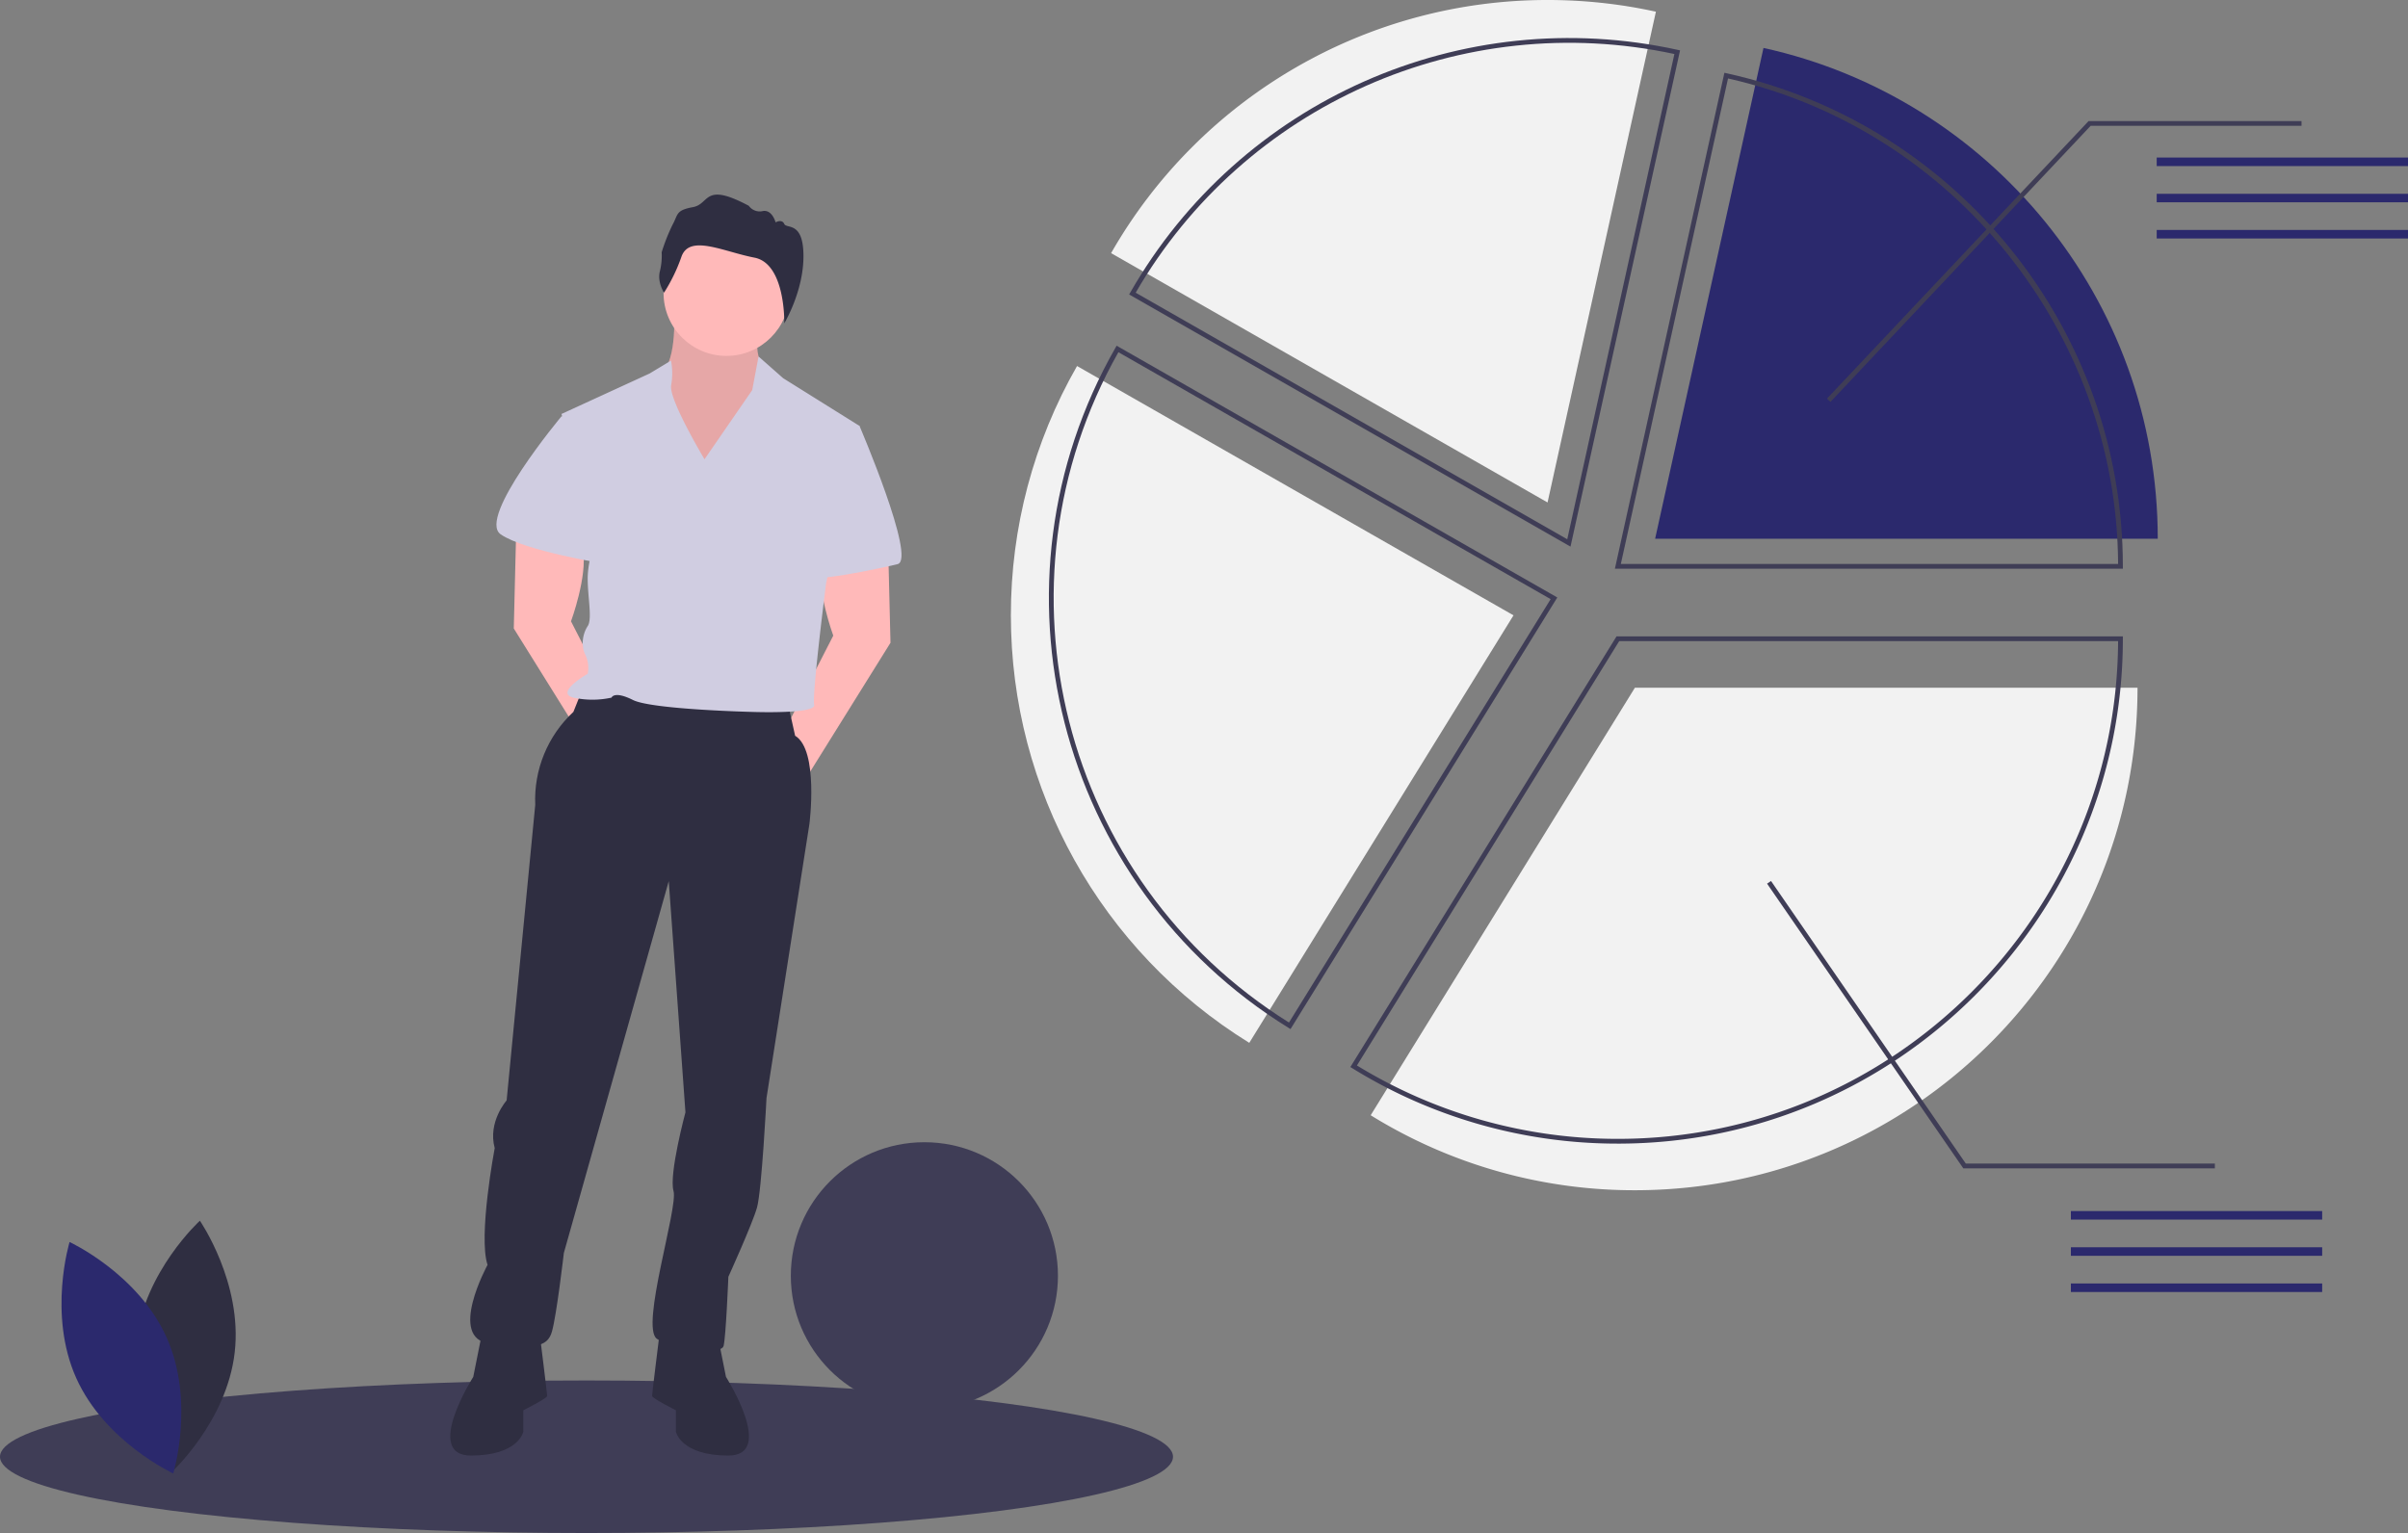
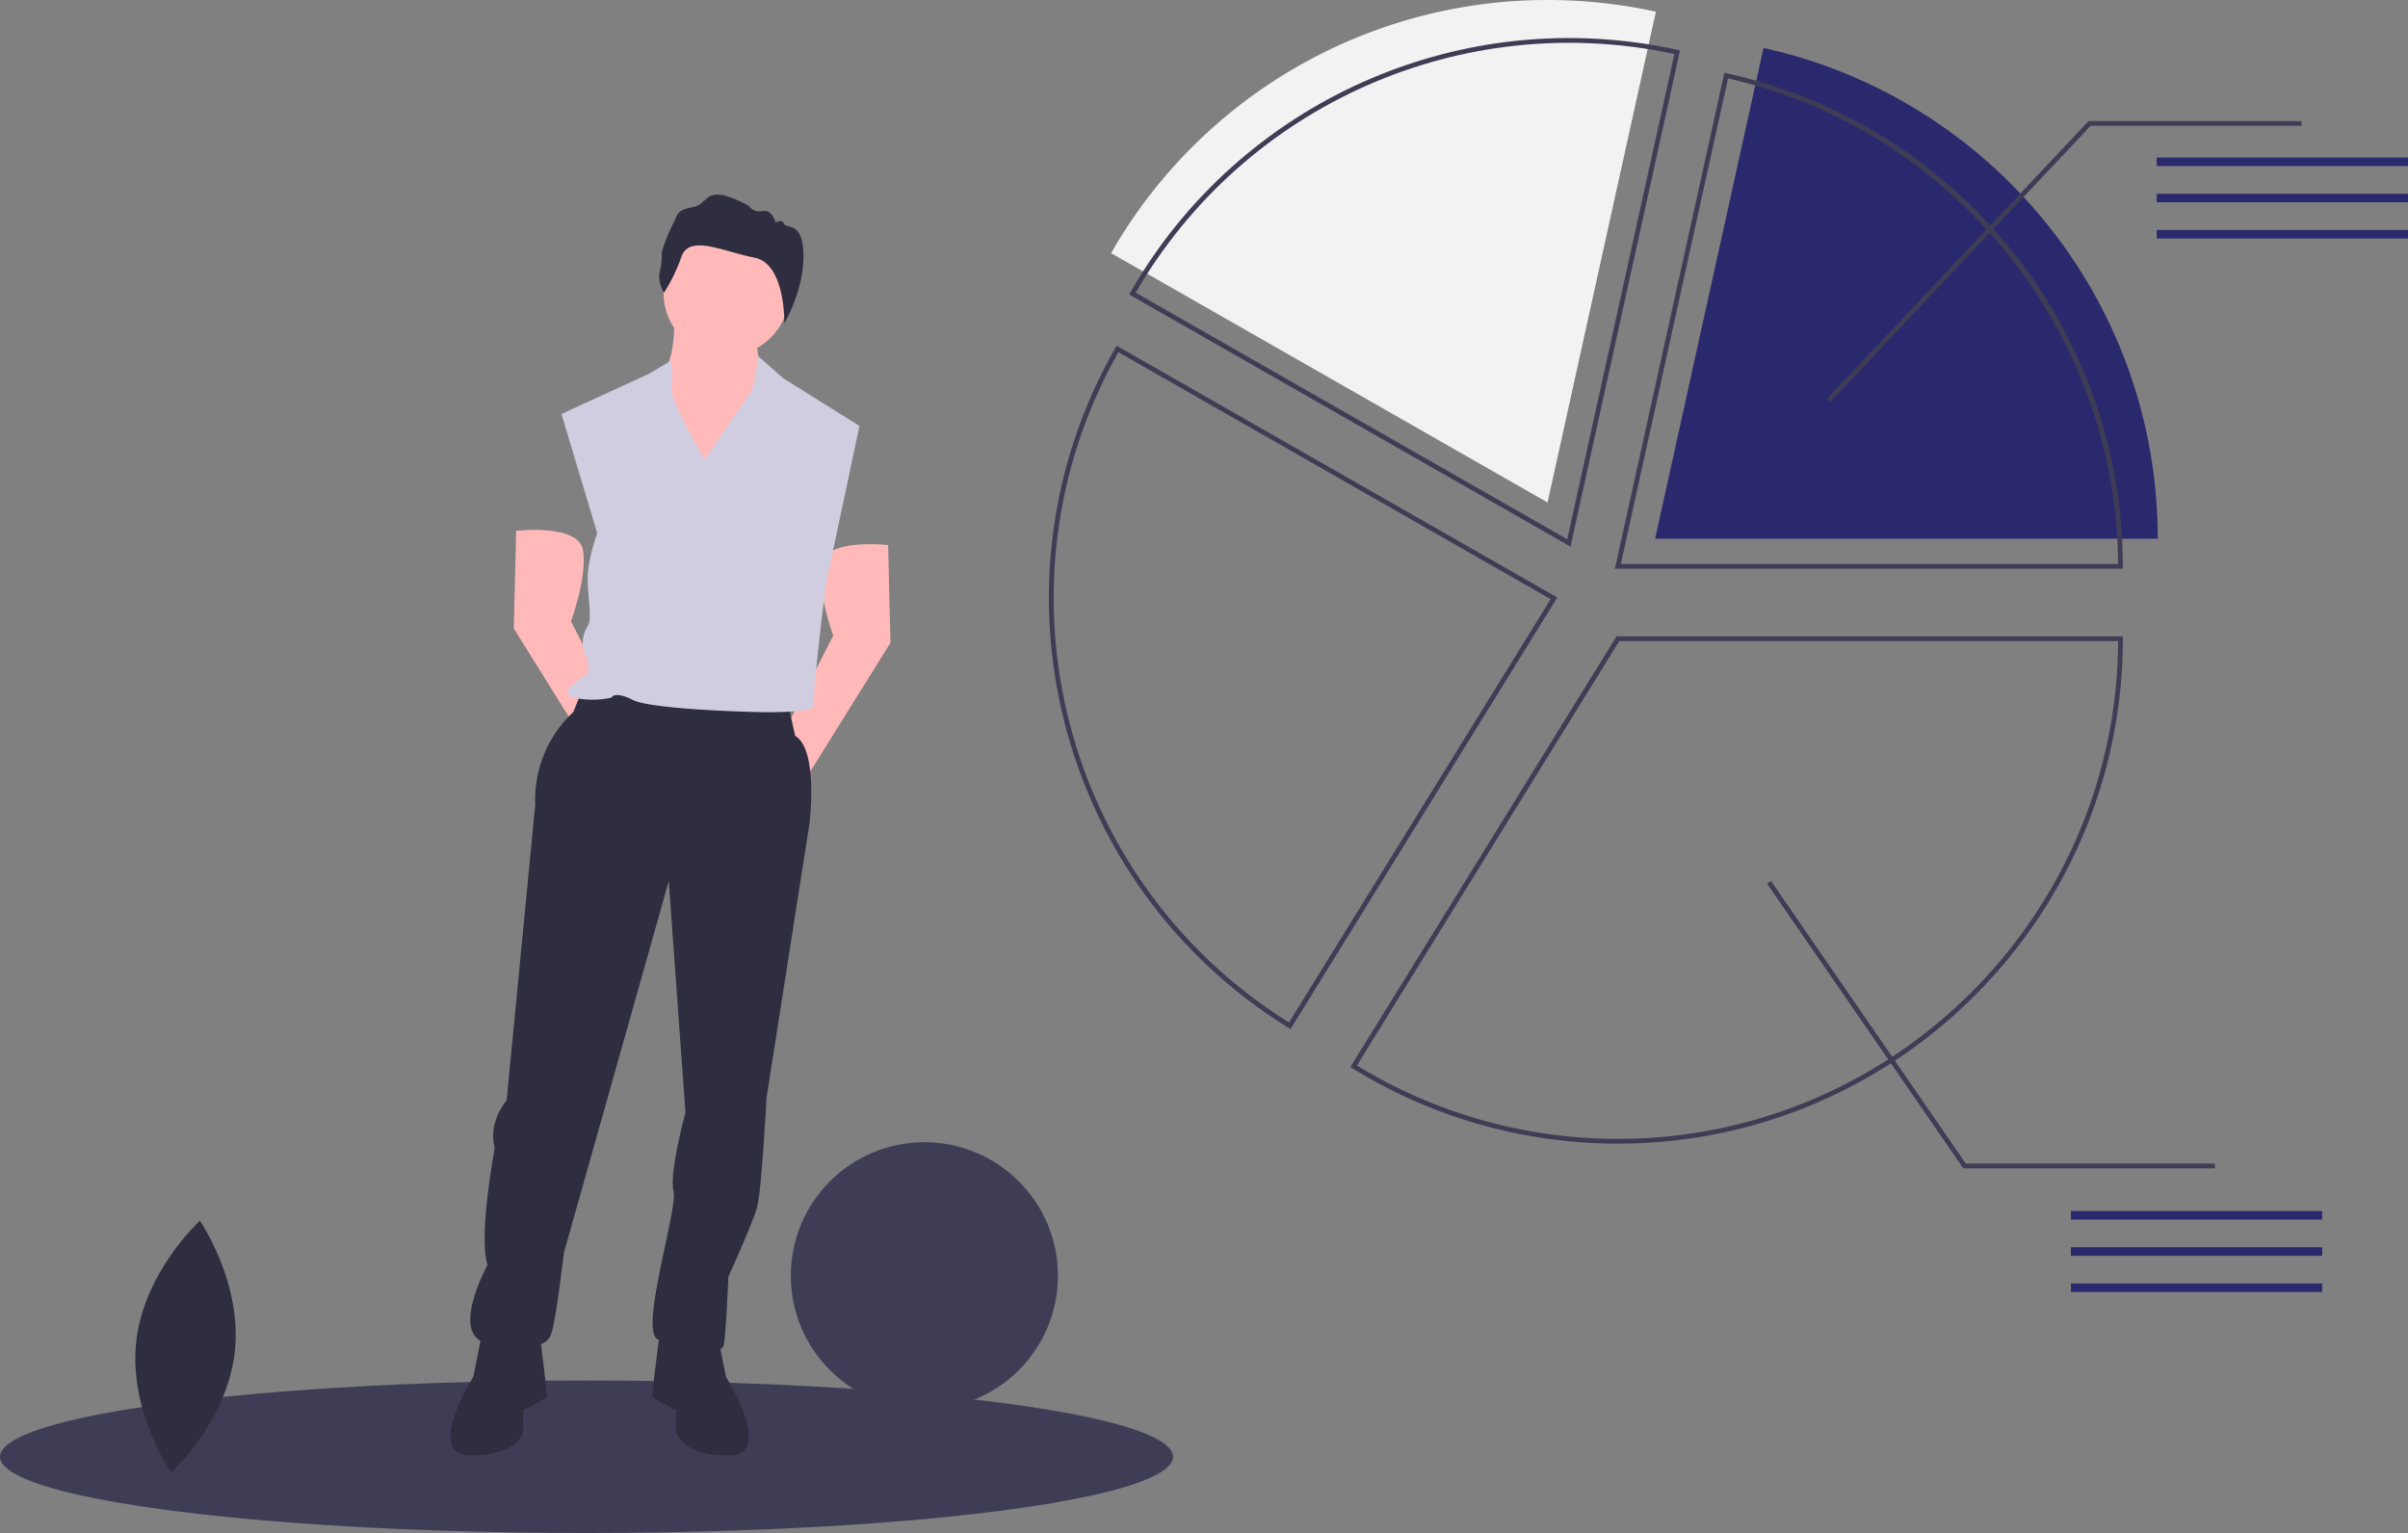
<svg xmlns="http://www.w3.org/2000/svg" width="1010" height="643.175">
  <rect width="100%" height="100%" fill="#808080" stroke="none" />
  <ellipse cx="246" cy="611.175" rx="246" ry="32" fill="#3f3d56" />
-   <path d="M896.552 288.534H685.735L574.913 467.9a209.81 209.81 0 0 0 110.822 31.461c116.43 0 210.817-94.386 210.817-210.817z" fill="#f2f2f2" />
  <circle cx="387.72" cy="535.235" r="56.018" fill="#3f3d56" />
  <path d="M282.5 127.675s2 20-4 28 15 58 15 58l30-56s-10-6-4-23z" fill="#ffb9b9" />
-   <path d="M282.5 127.675s2 20-4 28 15 58 15 58l30-56s-10-6-4-23z" opacity=".1" />
  <path d="M372.5 228.675l1 41-38 61-7-23 21-41s-7-19-5-30 28-8 28-8zm-156-6l-1 41 38 61 7-23-21-41s7-19 5-30-28-8-28-8z" fill="#ffb9b9" />
  <g fill="#2f2e41">
    <path d="M244.5 288.675l-4 10c-10.793 10.026-16.642 24.283-16 39l-12 124s-8 9-5 20c0 0-7 37-3 49 0 0-17 31 1 33s24 2 26-5 5-33 5-33l44-156 7 97s-7 26-5 33-14 57-7 62 27 7 28 3 2-29 2-29 10-22 12-29 4-46 4-46l18-115s4-31-6-37l-4-18z" />
    <path d="M202.5 557.675l-4 20s-21 33-1 33 22-10 22-10v-9s10-5 10-6-3-25-3-25zm98 0l4 20s21 33 1 33-22-10-22-10v-9s-10-5-10-6 3-25 3-25z" />
  </g>
  <circle cx="304.703" cy="122.936" r="26.383" fill="#ffb9b9" />
  <g fill="#d0cde1">
    <path d="M295.5 192.675s-15-25-14-31a28.74 28.74 0 0 0-.048-10.39l-8.952 5.4-37 17 15 50s-4 11-4 19 2 17 0 20-3 8-1 12c1.194 2.487 1.545 5.296 1 8 0 0-14 8-6 10 5.27 1.162 10.73 1.162 16 0 0 0 1-3 9 1s50 5 50 5 27 1 26-3 5-51 5-51l14-66-32-20-10.336-9.125-2.664 14.125z" />
-     <path d="M242.5 174.675h-7s-35.5 42.5-25.5 49.5 44.5 12.5 44.5 12.5-3-62-12-62zm109 4h9s24 56 16 58-37 8-37 5 12-63 12-63z" />
  </g>
  <path d="M278.52 122.795s-2.863-4.294-1.762-8.918a27.03 27.03 0 0 0 .771-8.037 79.55 79.55 0 0 1 4.624-11.67c2.312-4.184 1.21-5.945 8.477-7.266s4.294-10.79 23.45-.55a5.62 5.62 0 0 0 5.835 2.202c3.963-.77 5.395 4.734 5.395 4.734s2.642-1.54 3.633.66S337 92.628 337 107.49s-8.04 28.14-8.04 28.14.59-25-12.512-27.534-27.194-9.91-30.607-.44a72.18 72.18 0 0 1-7.321 15.138z" fill="#2f2e41" />
  <path d="M678.59 479.805a211.31 211.31 0 0 1-111.349-31.61l-.85-.526 111.64-180.68h212.374v1c0 116.797-95.02 211.817-211.816 211.817zm-109.445-32.787c32.943 20.164 70.822 30.82 109.445 30.787 115.36 0 209.276-93.58 209.814-208.817H679.146z" fill="#3f3d56" />
-   <path d="M424 258.162c-.035 73.083 37.8 140.963 99.995 179.357l110.822-179.357-183.068-104.6c-18.237 31.844-27.805 67.914-27.75 104.6z" fill="#f2f2f2" />
  <path d="M541.292 431.75l-.85-.526c-97.1-60.033-129.184-186.182-72.587-285.314l.497-.867 184.834 105.62zm-72.197-283.98c-55.21 97.79-23.683 221.7 71.55 281.223l109.75-177.623z" fill="#3f3d56" />
  <path d="M739.668 20.113l-45.447 205.9h210.817c0-100.826-70.786-185.105-165.37-205.9z" fill="#2b296d" />
  <path d="M890.405 238.616H677.344l45.93-208.08.976.214C821.3 52.2 890.394 138.225 890.405 237.616zm-210.57-2h208.57c-.47-97.03-69.07-182.44-163.607-203.696z" fill="#3f3d56" />
  <path d="M649.1 0a210.74 210.74 0 0 0-183.068 106.207l183.068 104.6 45.447-205.9A211.54 211.54 0 0 0 649.11 0z" fill="#f2f2f2" />
  <path d="M658.727 229.332L473.6 123.55l.498-.87c46.06-80.462 139.05-121.675 229.598-101.76l.978.215zM476.342 122.8L657.36 226.247l44.938-203.583c-89.066-19.146-180.32 21.3-225.956 100.145zm291.4 45.815l-1.455-1.372L876.02 50.8h89.314v2h-88.45L767.752 168.625z" fill="#3f3d56" />
  <path d="M904.6 66.104H1010v3.573H904.6zm0 15.196H1010v3.573H904.6zm0 15.176H1010v3.573H904.6zm-36 411.628H974v3.573H868.6zm0 15.196H974v3.573H868.6zm0 15.176H974v3.573H868.6z" fill="#2b296d" />
  <path fill="#3f3d56" d="M929 490.176H823.475l-82.298-119.433 1.646-1.135 81.702 118.568H929v2z" />
  <path d="M57.162 562.65c-3.33 29.2 14.614 55.2 14.614 55.2s23.346-21.307 26.678-50.498-14.614-55.2-14.614-55.2-23.346 21.307-26.678 50.498z" fill="#2f2e41" />
-   <path d="M69.89 561.143c12.007 26.814 2.776 57.044 2.776 57.044s-28.7-13.245-40.706-40.06-2.776-57.044-2.776-57.044 28.7 13.245 40.706 40.06z" fill="#2b296d" />
</svg>